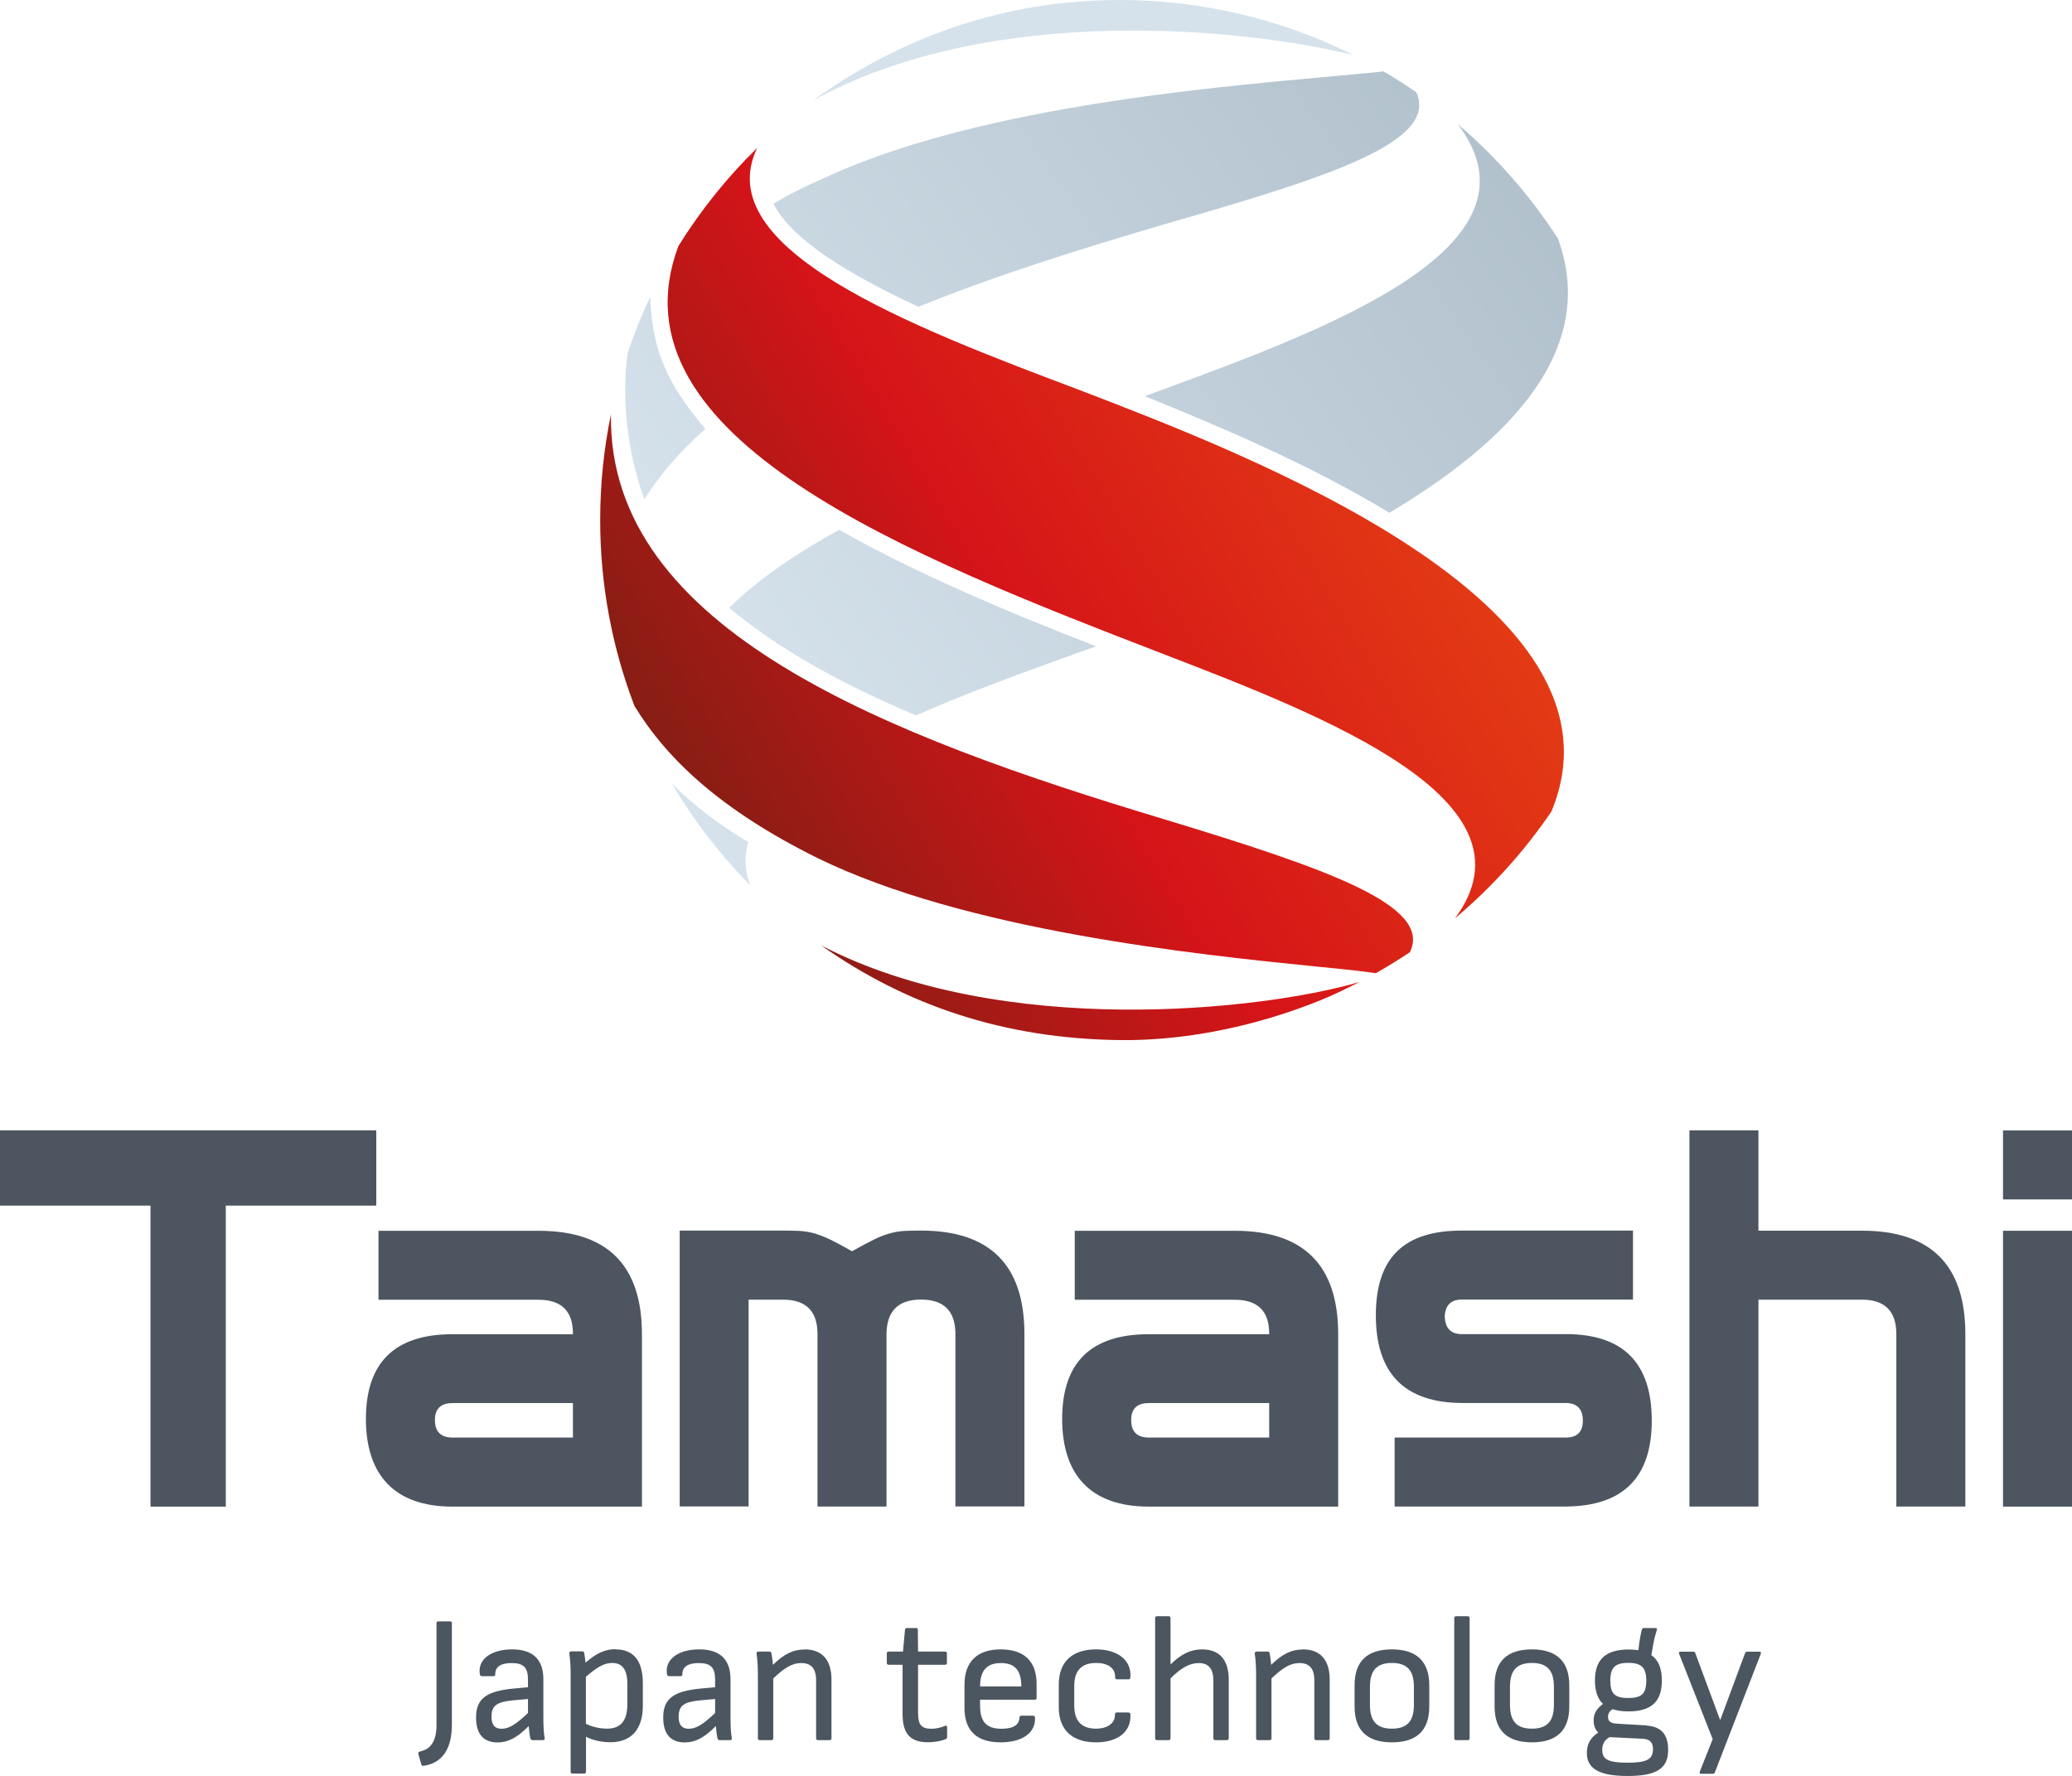
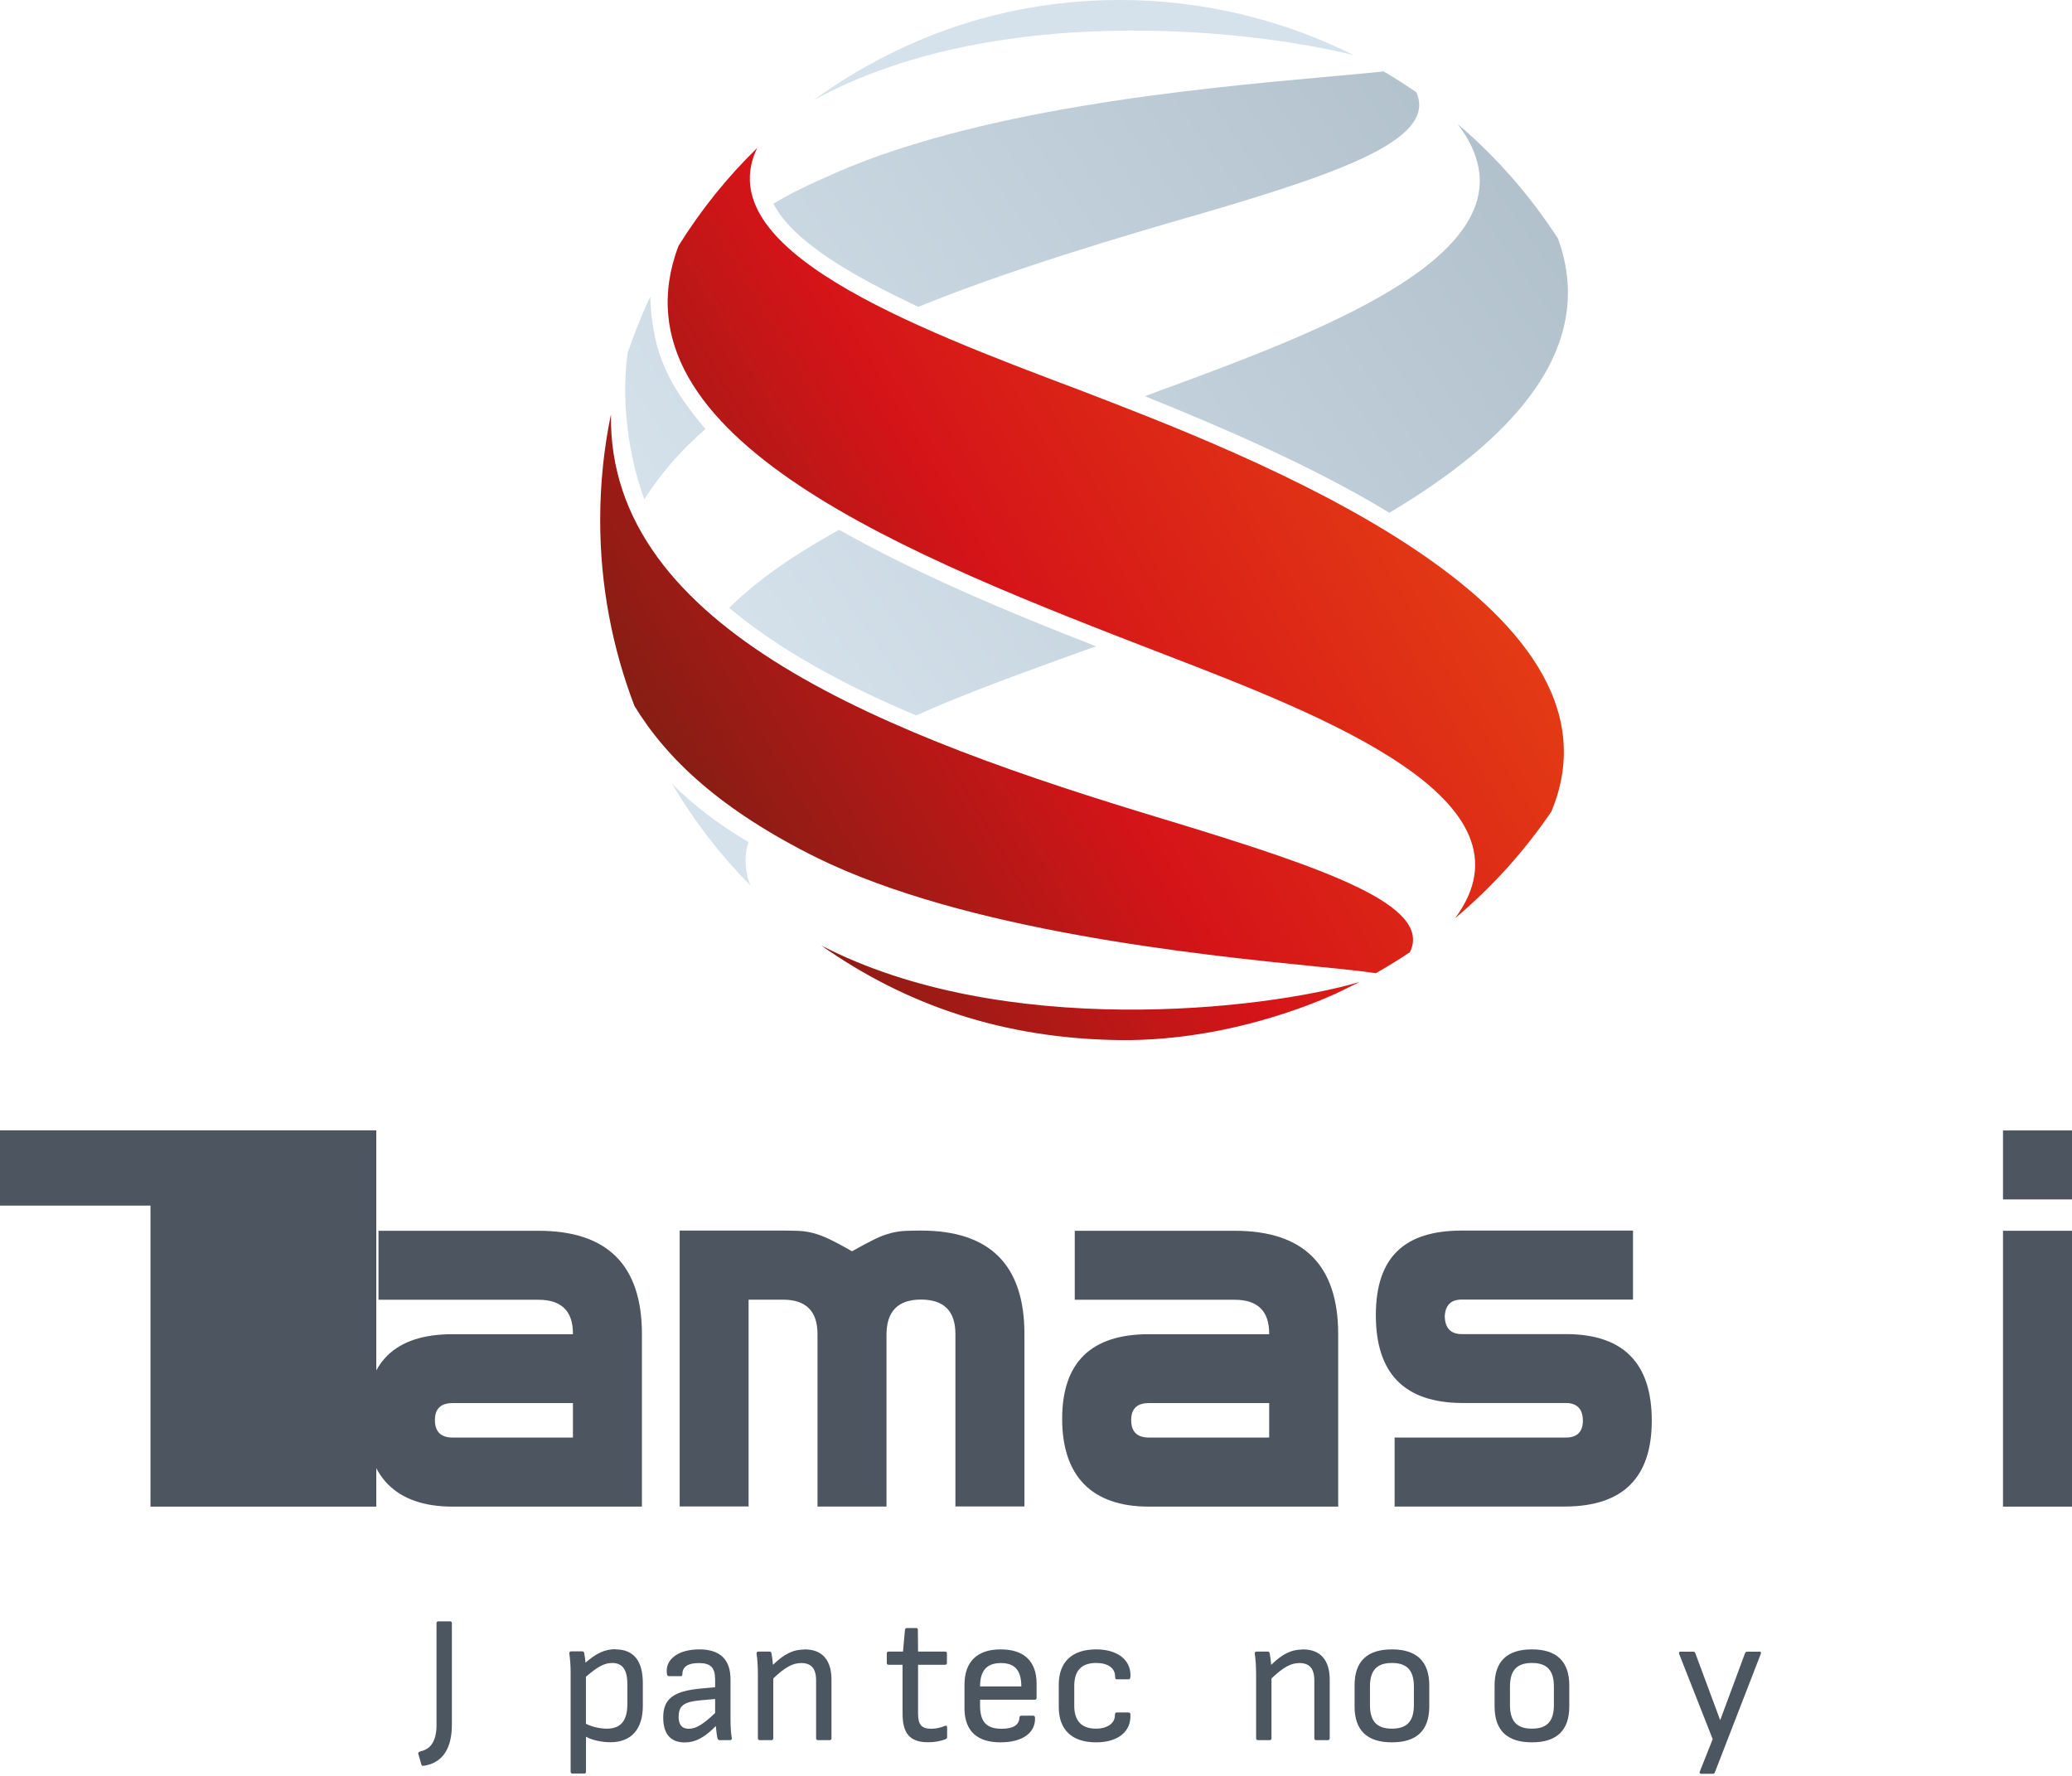
<svg xmlns="http://www.w3.org/2000/svg" width="231" height="198" viewBox="0 0 231 198" fill="none">
  <g clip-path="url(#clip0_896_1386)">
-     <path d="M41.951 134.419H25.173V167.979H16.778V134.419H0V126.026H41.951V134.419Z" fill="#4D5660" />
+     <path d="M41.951 134.419V167.979H16.778V134.419H0V126.026H41.951V134.419Z" fill="#4D5660" />
    <path d="M71.567 167.979V148.756C71.567 141.064 67.726 137.224 60.033 137.224H42.197V144.916H60.033C62.593 144.916 63.874 146.174 63.874 148.689V148.756H50.447C44.012 148.756 40.794 151.906 40.794 158.195C40.794 164.484 44.012 167.979 50.447 167.979H71.567ZM48.487 158.329C48.487 157.071 49.144 156.436 50.447 156.436H63.874V160.277H50.447C49.144 160.277 48.487 159.62 48.487 158.318V158.329Z" fill="#4D5660" />
    <path d="M83.458 167.98V144.905H87.299C89.859 144.905 91.14 146.185 91.14 148.745V167.968H98.833V148.812C98.833 146.207 100.113 144.894 102.674 144.894C105.235 144.894 106.515 146.174 106.515 148.734V167.957H114.209V148.734C114.209 141.042 110.368 137.202 102.674 137.202C102.017 137.202 101.438 137.213 100.926 137.236C100.414 137.258 99.88 137.336 99.323 137.48C98.766 137.625 98.143 137.848 97.475 138.182C96.807 138.516 95.972 138.95 94.992 139.506C94.012 138.95 93.188 138.504 92.509 138.182C91.83 137.859 91.218 137.625 90.661 137.48C90.104 137.336 89.57 137.258 89.058 137.236C88.546 137.213 87.967 137.202 87.31 137.202H75.775V167.957H83.469L83.458 167.98Z" fill="#4D5660" />
    <path d="M149.19 167.979V148.756C149.19 141.064 145.349 137.224 137.656 137.224H119.82V144.916H137.656C140.217 144.916 141.497 146.174 141.497 148.689V148.756H128.07C121.635 148.756 118.417 151.906 118.417 158.195C118.417 164.484 121.635 167.979 128.07 167.979H149.19ZM126.11 158.329C126.11 157.071 126.767 156.436 128.07 156.436H141.497V160.277H128.07C126.767 160.277 126.11 159.62 126.11 158.318V158.329Z" fill="#4D5660" />
    <path d="M184.15 158.396C184.15 164.729 180.954 167.924 174.575 167.968H155.481V160.277H174.575C175.833 160.277 176.468 159.642 176.468 158.385C176.468 157.127 175.833 156.426 174.575 156.426H162.963C156.572 156.381 153.388 153.12 153.388 146.641C153.388 140.163 156.583 137.202 162.963 137.202H182.057V144.894H162.963C161.749 144.894 161.126 145.528 161.07 146.786C161.114 148.088 161.749 148.745 162.963 148.745H174.575C180.966 148.745 184.15 151.962 184.15 158.396Z" fill="#4D5660" />
-     <path d="M196.041 167.979V144.905H207.575C210.136 144.905 211.416 146.185 211.416 148.745V167.968H219.11V148.745C219.11 141.053 215.269 137.213 207.575 137.213H196.041V126.026H188.348V167.968H196.041V167.979Z" fill="#4D5660" />
    <path d="M231 167.98H223.307V137.224H231V167.98ZM231 133.729H223.307V126.038H231V133.729Z" fill="#4D5660" />
    <path d="M46.639 195.551C46.594 195.384 46.695 195.306 47.006 195.228C48.097 194.961 48.665 193.971 48.665 192.357V180.969C48.665 180.847 48.743 180.769 48.866 180.769H50.179C50.302 180.769 50.38 180.847 50.38 180.969V192.279C50.38 194.883 49.389 196.442 47.485 196.831C47.14 196.909 47.017 196.887 46.984 196.753L46.639 195.562V195.551Z" fill="#4C5660" />
-     <path d="M60.578 191.566C60.578 192.512 60.623 193.247 60.723 193.792C60.745 193.937 60.667 194.015 60.523 194.015H59.354C59.187 194.015 59.153 193.892 59.109 193.736C59.064 193.558 58.986 192.968 58.942 192.445C57.661 193.736 56.659 194.271 55.479 194.271C53.898 194.271 53.074 193.325 53.074 191.499C53.074 189.395 54.21 188.549 57.283 188.26L58.864 188.115V187.28C58.864 185.922 58.374 185.421 57.038 185.421C55.824 185.421 55.201 185.844 55.212 186.679C55.212 186.802 55.156 186.88 55.034 186.88H53.698C53.553 186.88 53.497 186.779 53.475 186.49C53.33 184.954 54.811 183.896 57.093 183.896C59.376 183.896 60.578 184.987 60.578 187.236V191.566ZM54.789 191.365C54.789 192.3 55.156 192.746 55.924 192.746C56.737 192.746 57.505 192.278 58.864 190.987V189.429L57.249 189.573C55.39 189.74 54.8 190.163 54.8 191.377L54.789 191.365Z" fill="#4C5660" />
    <path d="M68.628 183.897C70.609 183.897 71.667 185.132 71.667 187.659V190.186C71.667 192.791 70.387 194.249 68.049 194.249C67.114 194.249 66.022 194.026 65.332 193.636V197.544C65.332 197.666 65.254 197.744 65.132 197.744H63.818C63.696 197.744 63.618 197.666 63.618 197.544V186.412C63.618 185.8 63.562 184.954 63.473 184.364C63.451 184.197 63.551 184.119 63.673 184.119H64.909C65.054 184.119 65.109 184.175 65.132 184.32C65.176 184.542 65.254 185.043 65.276 185.377C66.49 184.32 67.436 183.875 68.639 183.875L68.628 183.897ZM69.942 189.985V187.759C69.942 186.145 69.374 185.411 68.26 185.411C67.392 185.411 66.646 185.811 65.321 186.947V192.189C66.045 192.557 66.935 192.735 67.67 192.735C69.229 192.735 69.942 191.822 69.942 189.985Z" fill="#4C5660" />
    <path d="M81.442 191.566C81.442 192.512 81.487 193.247 81.587 193.792C81.609 193.937 81.532 194.015 81.387 194.015H80.218C80.051 194.015 80.017 193.892 79.973 193.736C79.928 193.558 79.85 192.968 79.806 192.445C78.525 193.736 77.523 194.271 76.343 194.271C74.762 194.271 73.939 193.325 73.939 191.499C73.939 189.395 75.074 188.549 78.147 188.26L79.728 188.115V187.28C79.728 185.922 79.238 185.421 77.902 185.421C76.689 185.421 76.065 185.844 76.076 186.679C76.076 186.802 76.02 186.88 75.898 186.88H74.562C74.417 186.88 74.362 186.779 74.339 186.49C74.195 184.954 75.675 183.896 77.958 183.896C80.24 183.896 81.442 184.987 81.442 187.236V191.566ZM75.653 191.365C75.653 192.3 76.02 192.746 76.789 192.746C77.601 192.746 78.37 192.278 79.728 190.987V189.429L78.114 189.573C76.254 189.74 75.664 190.163 75.664 191.377L75.653 191.365Z" fill="#4C5660" />
    <path d="M89.704 183.896C91.641 183.896 92.699 185.054 92.699 187.28V193.814C92.699 193.937 92.621 194.015 92.499 194.015H91.185C91.062 194.015 90.984 193.937 90.984 193.814V187.358C90.984 186.023 90.439 185.421 89.326 185.421C88.357 185.421 87.522 185.889 86.208 187.136V193.814C86.208 193.937 86.13 194.015 86.008 194.015H84.694C84.572 194.015 84.494 193.937 84.494 193.814V186.612C84.494 185.922 84.438 184.898 84.349 184.409C84.327 184.242 84.393 184.141 84.549 184.141H85.785C85.93 184.141 85.963 184.186 86.008 184.342C86.064 184.587 86.13 185.132 86.175 185.622C87.411 184.409 88.424 183.908 89.715 183.908L89.704 183.896Z" fill="#4C5660" />
    <path d="M102.128 181.515C102.251 181.515 102.329 181.57 102.329 181.715L102.351 184.142H105.368C105.491 184.142 105.569 184.219 105.569 184.342V185.411C105.569 185.533 105.491 185.611 105.368 185.611H102.351V191.032C102.351 192.312 102.752 192.746 103.832 192.746C104.377 192.746 104.945 192.601 105.346 192.423C105.491 192.367 105.591 192.423 105.591 192.568V193.681C105.591 193.781 105.546 193.859 105.424 193.904C104.934 194.104 104.288 194.249 103.442 194.249C101.382 194.249 100.625 193.191 100.625 191.076V185.611H99.067C98.944 185.611 98.866 185.533 98.866 185.411V184.342C98.866 184.219 98.944 184.142 99.067 184.142H100.67L100.893 181.715C100.915 181.57 100.993 181.515 101.115 181.515H102.128Z" fill="#4C5660" />
    <path d="M109.265 189.507V190.152C109.265 191.978 109.978 192.746 111.67 192.746C112.95 192.746 113.63 192.323 113.652 191.51C113.652 191.365 113.752 191.288 113.874 191.288H115.188C115.288 191.288 115.366 191.365 115.389 191.466C115.489 193.18 114.008 194.26 111.559 194.26C108.965 194.26 107.617 193.046 107.528 190.653V187.826C107.528 185.277 108.942 183.896 111.559 183.896C114.175 183.896 115.567 185.232 115.567 187.726V189.306C115.567 189.429 115.489 189.507 115.366 189.507H109.254H109.265ZM111.592 185.421C110.011 185.421 109.265 186.267 109.265 188.026H113.863C113.863 186.245 113.151 185.421 111.592 185.421Z" fill="#4C5660" />
    <path d="M125.821 190.942C125.944 190.942 126.022 190.998 126.022 191.121C126.144 193.046 124.664 194.26 122.192 194.26C119.52 194.26 118.039 192.868 118.039 190.33V187.826C118.039 185.299 119.52 183.896 122.203 183.896C124.574 183.896 126.033 185.054 126.033 186.768C126.033 187.113 125.977 187.236 125.833 187.236H124.497C124.374 187.236 124.318 187.136 124.318 186.913C124.318 185.978 123.506 185.41 122.214 185.41C120.578 185.41 119.765 186.256 119.765 187.982V190.163C119.765 191.877 120.578 192.735 122.192 192.735C123.483 192.735 124.296 192.111 124.296 191.254C124.296 191.032 124.352 190.931 124.474 190.931H125.81L125.821 190.942Z" fill="#4C5660" />
-     <path d="M134.015 183.897C135.952 183.897 136.988 185.054 136.988 187.281V193.815C136.988 193.937 136.91 194.015 136.787 194.015H135.474C135.351 194.015 135.273 193.937 135.273 193.815V187.358C135.273 186.045 134.728 185.422 133.636 185.422C132.623 185.422 131.655 185.967 130.497 187.136V193.815C130.497 193.937 130.419 194.015 130.296 194.015H128.983C128.86 194.015 128.782 193.937 128.782 193.815V180.402C128.782 180.279 128.86 180.201 128.983 180.201H130.296C130.419 180.201 130.497 180.279 130.497 180.402V185.577C131.688 184.409 132.746 183.897 134.015 183.897Z" fill="#4C5660" />
    <path d="M145.249 183.896C147.186 183.896 148.244 185.054 148.244 187.28V193.814C148.244 193.937 148.166 194.015 148.044 194.015H146.73C146.607 194.015 146.529 193.937 146.529 193.814V187.358C146.529 186.023 145.984 185.421 144.871 185.421C143.902 185.421 143.067 185.889 141.753 187.136V193.814C141.753 193.937 141.675 194.015 141.553 194.015H140.239C140.116 194.015 140.039 193.937 140.039 193.814V186.612C140.039 185.922 139.983 184.898 139.894 184.409C139.872 184.242 139.938 184.141 140.094 184.141H141.33C141.475 184.141 141.508 184.186 141.553 184.342C141.608 184.587 141.675 185.132 141.72 185.622C142.956 184.409 143.969 183.908 145.26 183.908L145.249 183.896Z" fill="#4C5660" />
    <path d="M155.181 183.896C157.897 183.896 159.345 185.21 159.345 187.904V190.252C159.345 192.946 157.931 194.26 155.181 194.26C152.431 194.26 151.017 192.946 151.017 190.252V187.904C151.017 185.21 152.431 183.896 155.181 183.896ZM157.63 188.06C157.63 186.279 156.906 185.41 155.181 185.41C153.455 185.41 152.731 186.279 152.731 188.06V190.085C152.731 191.866 153.455 192.735 155.181 192.735C156.906 192.735 157.63 191.866 157.63 190.085V188.06Z" fill="#4C5660" />
-     <path d="M163.642 180.201C163.765 180.201 163.843 180.279 163.843 180.402V193.815C163.843 193.937 163.765 194.015 163.642 194.015H162.328C162.206 194.015 162.128 193.937 162.128 193.815V180.402C162.128 180.279 162.206 180.201 162.328 180.201H163.642Z" fill="#4C5660" />
    <path d="M170.79 183.896C173.507 183.896 174.954 185.21 174.954 187.904V190.252C174.954 192.946 173.54 194.26 170.79 194.26C168.04 194.26 166.626 192.946 166.626 190.252V187.904C166.626 185.21 168.04 183.896 170.79 183.896ZM173.239 188.06C173.239 186.279 172.516 185.41 170.79 185.41C169.064 185.41 168.341 186.279 168.341 188.06V190.085C168.341 191.866 169.064 192.735 170.79 192.735C172.516 192.735 173.239 191.866 173.239 190.085V188.06Z" fill="#4C5660" />
-     <path d="M183.593 192.401C185.196 192.501 185.976 193.369 185.976 195.117C185.976 197.176 184.684 198.011 181.467 198.011C178.249 198.011 176.913 197.176 176.913 195.44C176.913 194.449 177.336 193.703 178.193 193.169C177.848 192.868 177.67 192.401 177.67 191.811C177.67 191.065 177.949 190.575 178.706 189.974C178.116 189.407 177.815 188.538 177.815 187.37C177.815 185.021 179.006 183.908 181.6 183.908C181.99 183.908 182.346 183.952 182.658 183.986L182.758 183.173C182.814 182.728 182.936 182.105 183.025 181.76C183.07 181.593 183.126 181.515 183.27 181.515H184.551C184.718 181.515 184.751 181.593 184.718 181.715C184.595 182.105 184.417 182.75 184.328 183.251L184.105 184.542C184.896 185.088 185.274 186.023 185.274 187.37C185.274 189.718 184.105 190.809 181.556 190.809C180.866 190.809 180.275 190.731 179.774 190.564C179.429 190.787 179.273 191.065 179.273 191.432C179.273 191.922 179.574 192.145 180.264 192.178L183.627 192.379L183.593 192.401ZM181.534 185.399C180.053 185.399 179.529 185.923 179.529 187.381C179.529 188.839 180.031 189.318 181.534 189.318C183.037 189.318 183.538 188.817 183.538 187.381C183.538 185.945 183.014 185.399 181.534 185.399ZM181.456 196.53C183.582 196.53 184.284 196.163 184.284 195.028C184.284 194.237 183.938 193.892 183.07 193.859L179.463 193.681C178.895 193.959 178.628 194.449 178.628 195.117C178.628 196.174 179.34 196.53 181.444 196.53H181.456Z" fill="#4C5660" />
    <path d="M196.141 184.142C196.286 184.142 196.364 184.242 196.308 184.386L191.187 197.599C191.142 197.722 191.064 197.766 190.964 197.766H189.65C189.506 197.766 189.45 197.666 189.506 197.521L190.942 193.904L187.201 184.398C187.145 184.253 187.201 184.153 187.346 184.153H188.782C188.882 184.153 188.96 184.197 189.005 184.32L191.777 191.789L194.549 184.32C194.594 184.197 194.694 184.153 194.794 184.153H196.152L196.141 184.142Z" fill="#4C5660" />
    <path d="M83.446 93.891C80.062 91.887 77.301 89.761 74.918 87.379C77.367 91.531 80.307 95.338 83.669 98.744C82.99 97.052 82.968 95.404 83.435 93.891H83.446Z" fill="url(#paint0_linear_896_1386)" />
    <path d="M93.545 59.062C102.006 63.859 112.105 68.144 122.203 72.063C121.446 72.319 120.811 72.564 120.054 72.82C114.12 74.968 107.807 77.239 102.129 79.765C94.046 76.359 86.853 72.441 81.298 67.777C84.449 64.627 88.746 61.722 93.545 59.073V59.062Z" fill="url(#paint1_linear_896_1386)" />
    <path d="M172.971 90.451C182.635 67.209 138.992 50.646 120.187 43.422C101.416 36.354 79.004 27.761 84.415 16.496C81.063 19.769 78.113 23.442 75.63 27.438C67.603 48.854 101.594 62.067 129.784 72.953C147.898 79.932 171.958 89.282 162.216 102.384C166.325 98.922 169.954 94.915 172.982 90.451H172.971Z" fill="url(#paint2_linear_896_1386)" />
    <path d="M129.896 91.375C99.156 82.125 67.726 70.259 68.115 46.194C67.325 50.001 66.913 53.941 66.913 57.993C66.913 65.295 68.271 72.274 70.732 78.708C74.306 84.574 80.307 90.306 91.151 95.672C107.684 103.753 133.18 106.402 146.941 107.782C150.649 108.127 152.441 108.372 153.388 108.506C154.679 107.771 155.949 106.992 157.184 106.168C159.734 100.97 148.033 96.885 129.896 91.375Z" fill="url(#paint3_linear_896_1386)" />
    <path d="M149.569 110.476C149.825 110.354 151.317 109.619 151.573 109.486C140.796 112.647 111.748 115.886 91.552 105.412C100.982 112.057 111.882 115.819 124.908 115.964C137.99 116.097 148.812 110.855 149.569 110.476Z" fill="url(#paint4_linear_896_1386)" />
    <path d="M140.729 113.782C140.662 113.804 140.595 113.816 140.528 113.838C140.617 113.838 140.695 113.838 140.729 113.782Z" fill="#78BA58" />
    <path d="M130.029 43.289C129.272 43.545 128.393 43.923 127.636 44.168C135.719 47.452 145.939 51.737 154.902 57.169C168.218 49.233 178.227 39.037 173.695 26.603C170.6 21.817 166.826 17.509 162.506 13.825C172.849 27.371 148.467 36.488 130.041 43.289H130.029Z" fill="url(#paint5_linear_896_1386)" />
    <path d="M91.652 19.947C89.636 20.826 87.866 21.716 86.23 22.718C88.378 26.881 94.814 30.666 102.384 34.206C111.091 30.677 120.81 27.638 130.285 24.867C148.734 19.579 160.346 15.728 157.897 10.285C156.783 9.517 155.636 8.782 154.467 8.081H154.401L154.3 7.981C154.3 7.981 154.278 7.97 154.256 7.958C153.365 8.081 151.595 8.215 147.576 8.593C133.815 9.851 108.319 12.121 91.663 19.947H91.652Z" fill="url(#paint6_linear_896_1386)" />
    <path d="M154.256 7.958C154.256 7.958 154.256 7.958 154.245 7.958C154.256 7.958 154.267 7.97 154.29 7.981L154.267 7.958H154.256Z" fill="#78BA58" />
    <path d="M150.905 6.144C143.09 2.215 134.071 0 124.908 0C115.746 0 103.276 2.07 90.65 11.198C110.669 0.2 138.937 3.183 150.905 6.144Z" fill="url(#paint7_linear_896_1386)" />
    <path d="M71.835 55.656C73.605 52.884 75.876 50.235 78.648 47.831C76.499 45.304 74.74 42.788 73.727 40.005C72.97 38.113 72.502 34.996 72.502 33.104C71.979 34.095 71.356 35.664 70.944 36.699C70.599 37.568 70.276 38.447 69.975 39.337C69.118 45.593 70.421 51.882 71.835 55.656Z" fill="url(#paint8_linear_896_1386)" />
  </g>
  <defs>
    <linearGradient id="paint0_linear_896_1386" x1="89.6" y1="84.502" x2="191.278" y2="13.382" gradientUnits="userSpaceOnUse">
      <stop stop-color="#D5E2EC" />
      <stop offset="1" stop-color="#AABAC5" />
    </linearGradient>
    <linearGradient id="paint1_linear_896_1386" x1="85.939" y1="79.3" x2="187.617" y2="8.18" gradientUnits="userSpaceOnUse">
      <stop stop-color="#D5E2EC" />
      <stop offset="1" stop-color="#AABAC5" />
    </linearGradient>
    <linearGradient id="paint2_linear_896_1386" x1="160.329" y1="36.076" x2="74.256" y2="87.217" gradientUnits="userSpaceOnUse">
      <stop stop-color="#E64314" />
      <stop offset="0.57" stop-color="#D51418" />
      <stop offset="1" stop-color="#841E14" />
    </linearGradient>
    <linearGradient id="paint3_linear_896_1386" x1="164.955" y1="43.847" x2="78.882" y2="94.924" gradientUnits="userSpaceOnUse">
      <stop stop-color="#E64314" />
      <stop offset="0.57" stop-color="#D51418" />
      <stop offset="1" stop-color="#841E14" />
    </linearGradient>
    <linearGradient id="paint4_linear_896_1386" x1="183.006" y1="69.602" x2="94.75" y2="122.028" gradientUnits="userSpaceOnUse">
      <stop stop-color="#E64314" />
      <stop offset="0.57" stop-color="#D51418" />
      <stop offset="1" stop-color="#841E14" />
    </linearGradient>
    <linearGradient id="paint5_linear_896_1386" x1="88.701" y1="83.218" x2="190.379" y2="12.098" gradientUnits="userSpaceOnUse">
      <stop stop-color="#D5E2EC" />
      <stop offset="1" stop-color="#AABAC5" />
    </linearGradient>
    <linearGradient id="paint6_linear_896_1386" x1="68.529" y1="54.38" x2="170.207" y2="-16.676" gradientUnits="userSpaceOnUse">
      <stop stop-color="#D5E2EC" />
      <stop offset="1" stop-color="#AABAC5" />
    </linearGradient>
    <linearGradient id="paint7_linear_896_1386" x1="465.195" y1="-158.675" x2="577.13" y2="-212.106" gradientUnits="userSpaceOnUse">
      <stop stop-color="#D5E2EC" />
      <stop offset="1" stop-color="#AABAC5" />
    </linearGradient>
    <linearGradient id="paint8_linear_896_1386" x1="64.29" y1="48.536" x2="170.914" y2="-26.054" gradientUnits="userSpaceOnUse">
      <stop stop-color="#D5E2EC" />
      <stop offset="1" stop-color="#AABAC5" />
    </linearGradient>
    <clipPath id="clip0_896_1386">
      <rect width="231" height="198" fill="white" />
    </clipPath>
  </defs>
</svg>